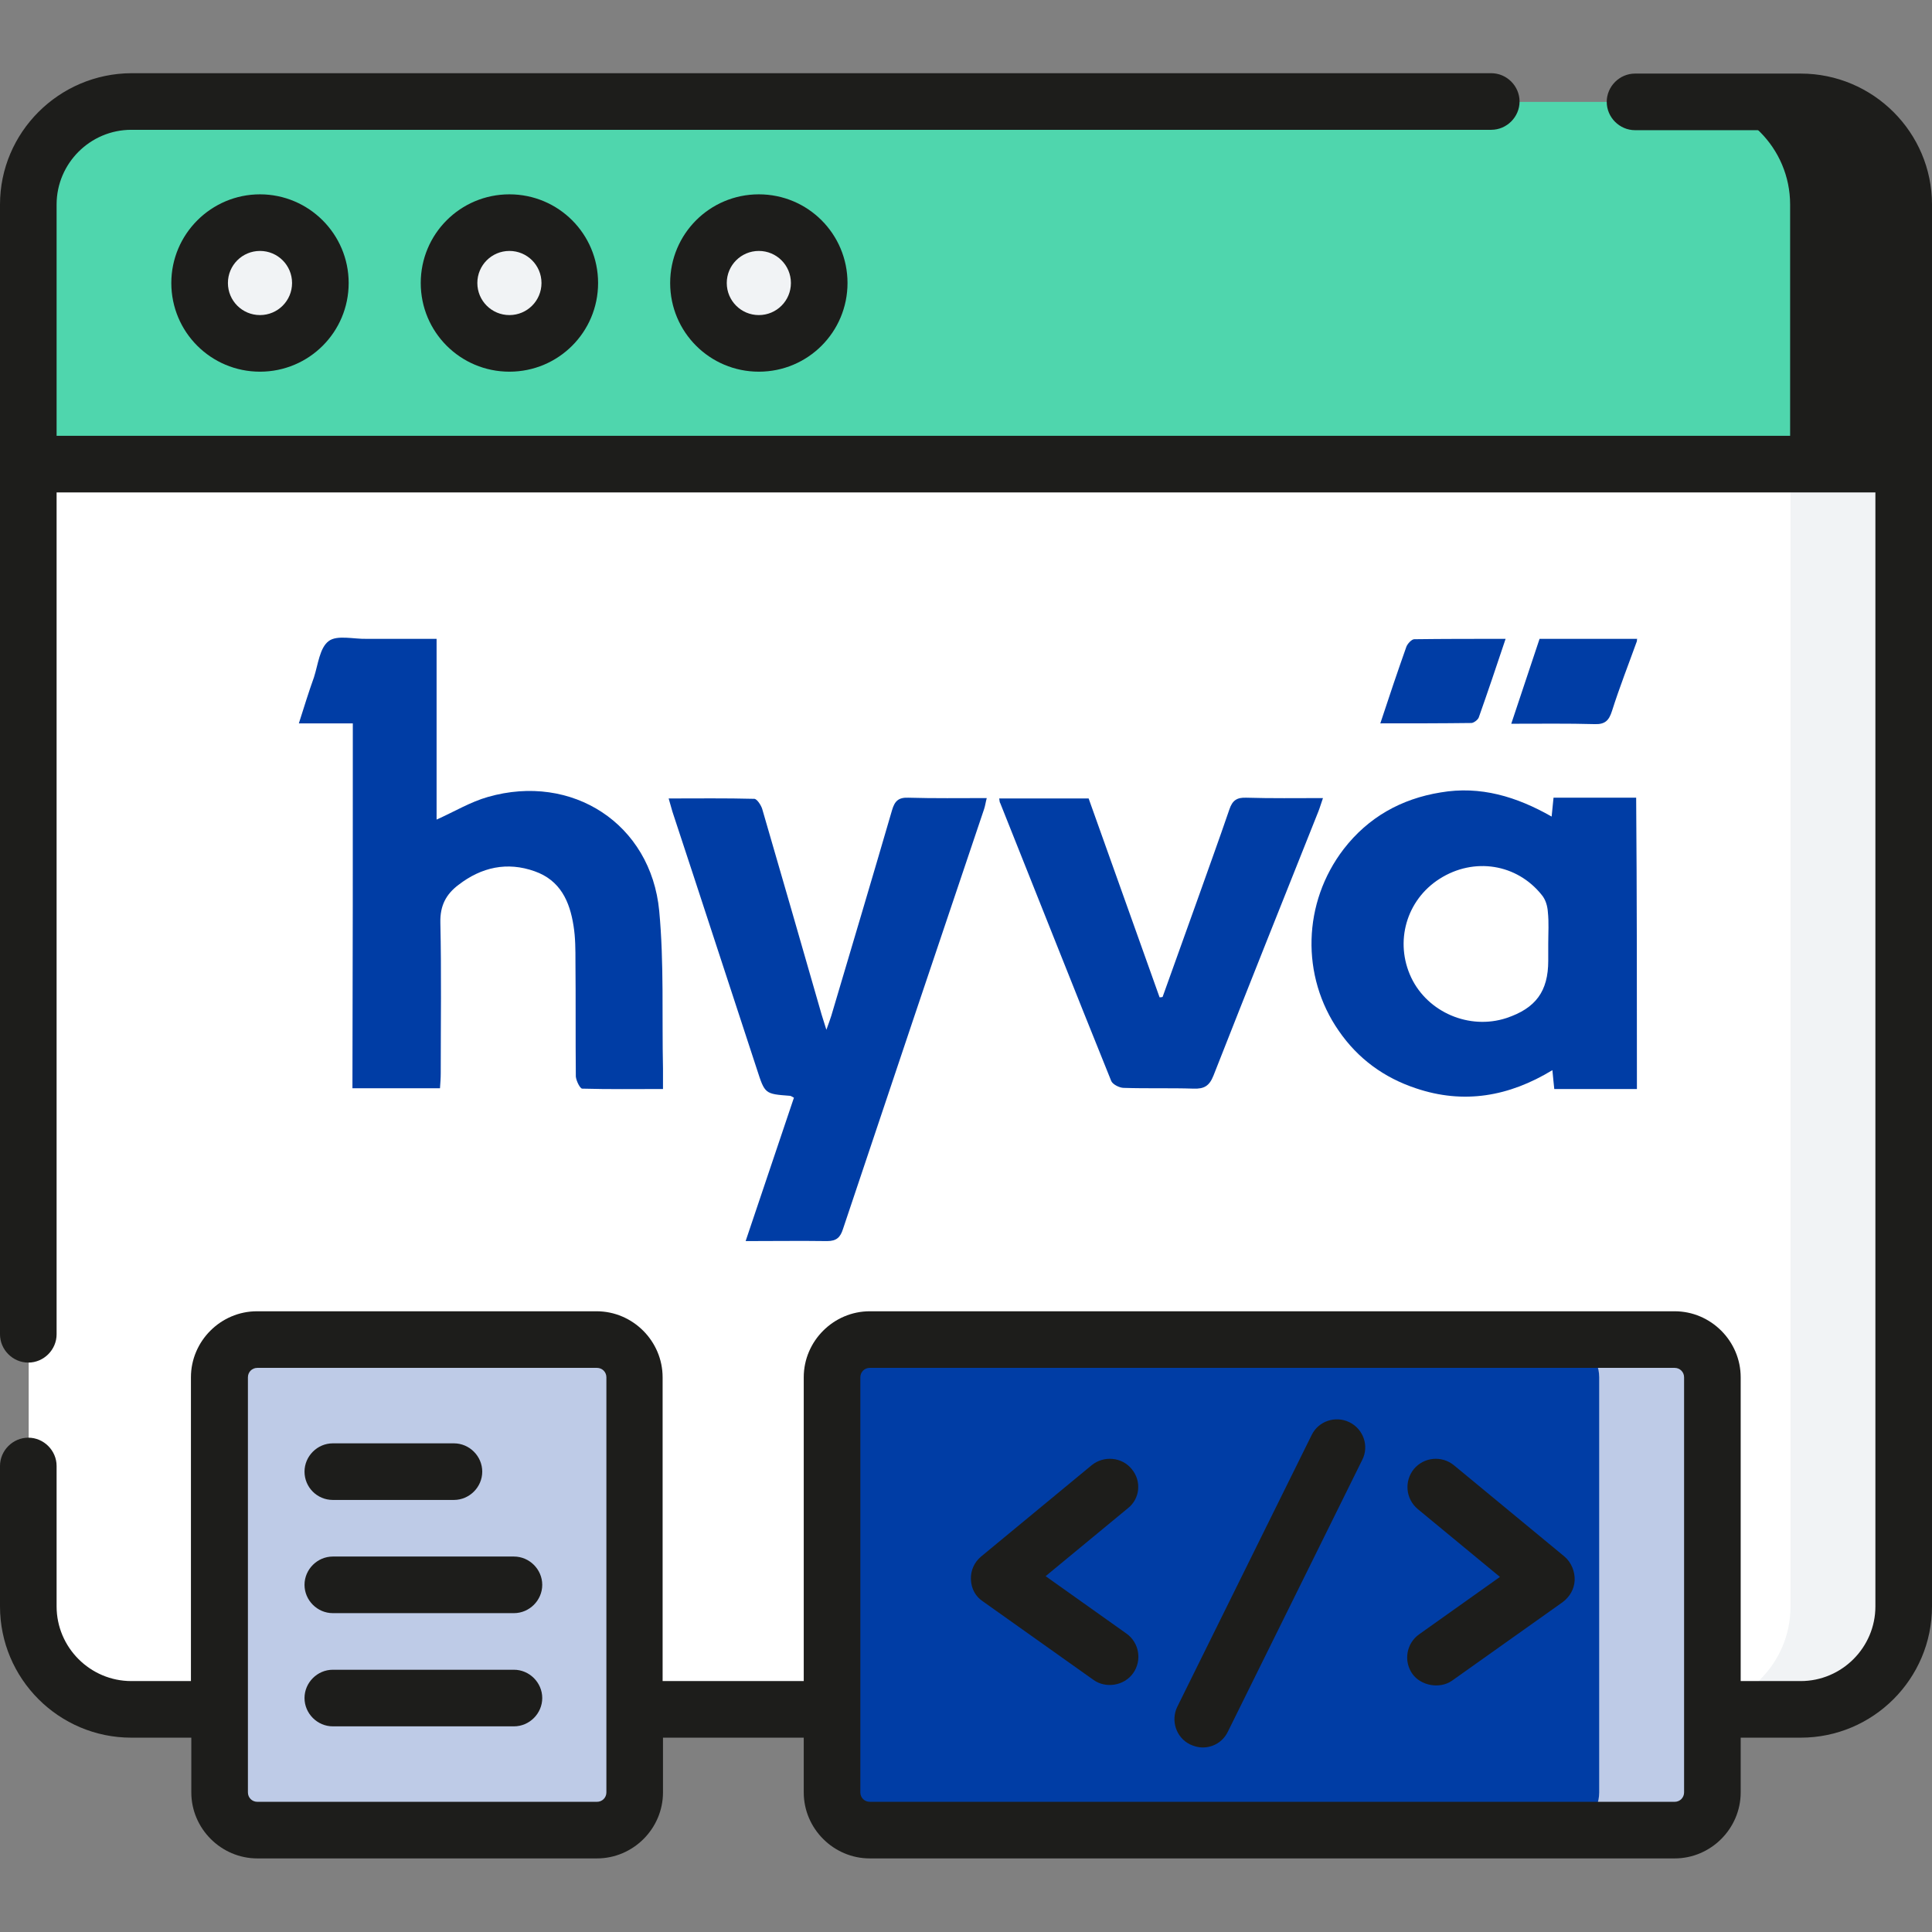
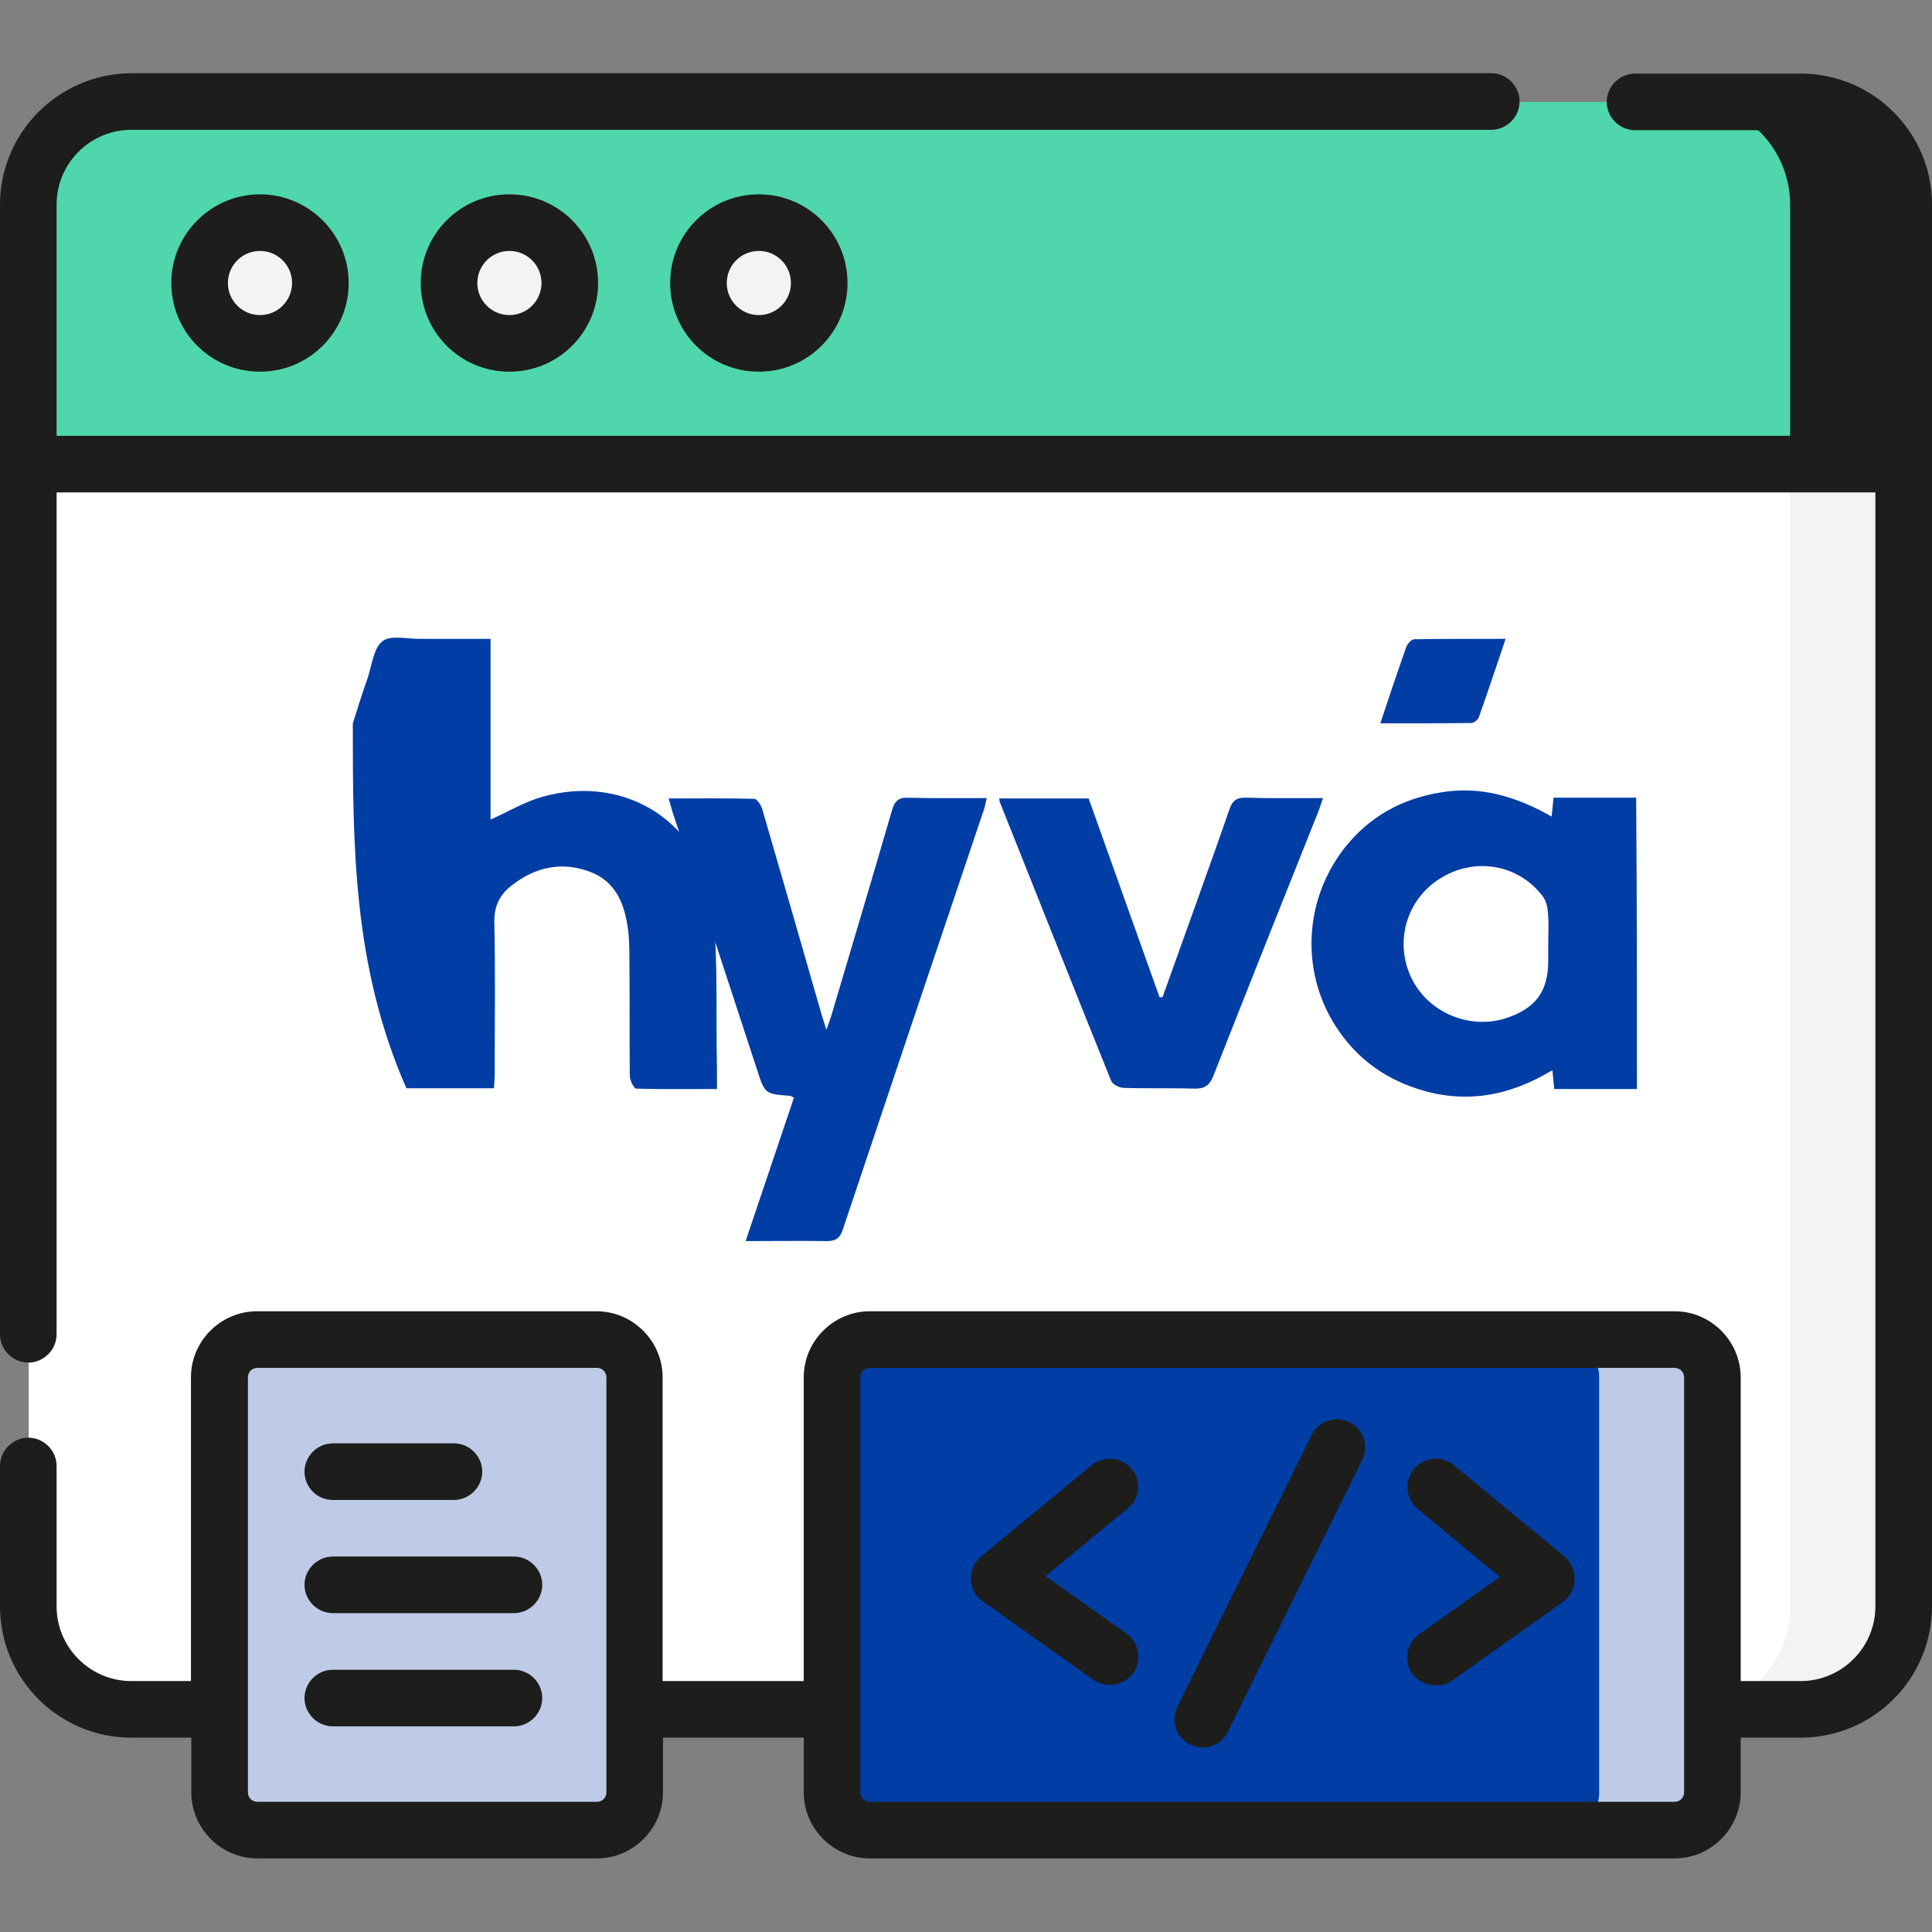
<svg xmlns="http://www.w3.org/2000/svg" version="1.1" id="Capa_1" x="0px" y="0px" viewBox="0 0 512 512" style="enable-background:new 0 0 512 512;" xml:space="preserve">
  <rect x="0" y="0" width="512" height="512" fill="#808080" stroke="none" />
  <style type="text/css"> .st0{fill:#FFFFFF;} .st1{fill:#F1F3F5;} .st2{fill:#4FD6AD;} .st3{fill:#1D1D1B;} .st4{fill:#BECBE7;} .st5{fill:#003DA5;} </style>
  <path class="st0" d="M477.2,453H34.8c-15,0-27.2-12.2-27.2-27.2V123h497v302.8C504.5,440.8,492.3,453,477.2,453z" />
  <path class="st1" d="M474.5,123v302.8c0,15-12.2,27.2-27.2,27.2h30c15,0,27.2-12.2,27.2-27.2V123H474.5z" />
  <path class="st2" d="M504.5,123H7.5V54.2c0-15,12.2-27.2,27.2-27.2h442.5c15,0,27.2,12.2,27.2,27.2V123z" />
  <path class="st3" d="M477.2,27h-30c15,0,27.2,12.2,27.2,27.2V123h30V54.2C504.5,39.2,492.3,27,477.2,27z" />
  <circle class="st1" cx="68.9" cy="75" r="16" />
  <circle class="st1" cx="135" cy="75" r="16" />
  <circle class="st1" cx="201.1" cy="75" r="16" />
  <path class="st4" d="M158.2,485h-90c-5.5,0-10-4.5-10-10V365c0-5.5,4.5-10,10-10h90c5.5,0,10,4.5,10,10v110 C168.2,480.5,163.7,485,158.2,485z" />
  <path class="st4" d="M158.2,485h-90c-5.5,0-10-4.5-10-10V365c0-5.5,4.5-10,10-10h90c5.5,0,10,4.5,10,10v110 C168.2,480.5,163.7,485,158.2,485z" />
-   <path class="st4" d="M158.2,355h-30c5.5,0,10,4.5,10,10v110c0,5.5-4.5,10-10,10h30c5.5,0,10-4.5,10-10V365 C168.2,359.5,163.7,355,158.2,355z" />
  <path class="st5" d="M443.8,485H230.5c-5.5,0-10-4.5-10-10V365c0-5.5,4.5-10,10-10h213.3c5.5,0,10,4.5,10,10v110 C453.8,480.5,449.3,485,443.8,485z" />
  <path class="st4" d="M443.8,355h-30c5.5,0,10,4.5,10,10v110c0,5.5-4.5,10-10,10h30c5.5,0,10-4.5,10-10V365 C453.8,359.5,449.3,355,443.8,355z" />
  <path class="st3" d="M477.2,19.5h-43.9c-4.1,0-7.5,3.4-7.5,7.5s3.4,7.5,7.5,7.5h43.9c10.9,0,19.8,8.9,19.8,19.8v61.2H15V54.2 c0-10.9,8.9-19.8,19.8-19.8h360.4c4.1,0,7.5-3.4,7.5-7.5s-3.4-7.5-7.5-7.5H34.8C15.6,19.5,0,35.1,0,54.2v299.4 c0,4.1,3.4,7.5,7.5,7.5s7.5-3.4,7.5-7.5V130.5h482v295.2c0,10.9-8.9,19.8-19.8,19.8h-15.9V365c0-9.6-7.9-17.5-17.5-17.5H230.5 c-9.6,0-17.5,7.9-17.5,17.5v80.5h-37.4V365c0-9.6-7.9-17.5-17.5-17.5h-90c-9.6,0-17.5,7.9-17.5,17.5v80.5H34.8 c-10.9,0-19.8-8.9-19.8-19.8v-37.2c0-4.1-3.4-7.5-7.5-7.5S0,384.4,0,388.5v37.2c0,19.2,15.6,34.8,34.8,34.8h15.9V475 c0,9.6,7.9,17.5,17.5,17.5h90c9.6,0,17.5-7.9,17.5-17.5v-14.5H213V475c0,9.6,7.9,17.5,17.5,17.5h213.3c9.6,0,17.5-7.9,17.5-17.5 v-14.5h15.9c19.2,0,34.8-15.6,34.8-34.8V54.2C512,35.1,496.4,19.5,477.2,19.5z M160.7,475c0,1.4-1.1,2.5-2.5,2.5h-90 c-1.4,0-2.5-1.1-2.5-2.5V365c0-1.4,1.1-2.5,2.5-2.5h90c1.4,0,2.5,1.1,2.5,2.5V475z M446.3,475c0,1.4-1.1,2.5-2.5,2.5H230.5 c-1.4,0-2.5-1.1-2.5-2.5V365c0-1.4,1.1-2.5,2.5-2.5h213.3c1.4,0,2.5,1.1,2.5,2.5V475z" />
  <path class="st3" d="M45.4,75c0,13,10.5,23.5,23.5,23.5S92.4,88,92.4,75S81.8,51.5,68.9,51.5S45.4,62,45.4,75z M77.4,75 c0,4.7-3.8,8.5-8.5,8.5s-8.5-3.8-8.5-8.5s3.8-8.5,8.5-8.5S77.4,70.3,77.4,75z" />
  <path class="st3" d="M111.5,75c0,13,10.5,23.5,23.5,23.5S158.5,88,158.5,75S148,51.5,135,51.5S111.5,62,111.5,75z M143.5,75 c0,4.7-3.8,8.5-8.5,8.5s-8.5-3.8-8.5-8.5s3.8-8.5,8.5-8.5S143.5,70.3,143.5,75z" />
  <path class="st3" d="M177.6,75c0,13,10.5,23.5,23.5,23.5S224.6,88,224.6,75s-10.5-23.5-23.5-23.5S177.6,62,177.6,75z M209.6,75 c0,4.7-3.8,8.5-8.5,8.5s-8.5-3.8-8.5-8.5s3.8-8.5,8.5-8.5S209.6,70.3,209.6,75z" />
  <path class="st3" d="M88.2,397.5h32.1c4.1,0,7.5-3.4,7.5-7.5s-3.4-7.5-7.5-7.5H88.2c-4.1,0-7.5,3.4-7.5,7.5S84,397.5,88.2,397.5z" />
  <path class="st3" d="M136.2,412.5h-48c-4.1,0-7.5,3.4-7.5,7.5s3.4,7.5,7.5,7.5h48c4.1,0,7.5-3.4,7.5-7.5S140.3,412.5,136.2,412.5z" />
  <path class="st3" d="M136.2,442.5h-48c-4.1,0-7.5,3.4-7.5,7.5s3.4,7.5,7.5,7.5h48c4.1,0,7.5-3.4,7.5-7.5S140.3,442.5,136.2,442.5z" />
  <path class="st3" d="M299.9,389.3c-2.6-3.2-7.4-3.6-10.6-1L260,412.5c-1.8,1.5-2.8,3.7-2.7,6.1s1.2,4.5,3.2,5.8 c0,0,29.3,20.8,29.3,20.8c3.2,2.3,8.1,1.6,10.5-1.8c2.4-3.4,1.6-8.1-1.8-10.5l-21.4-15.2l21.8-18 C302.1,397.2,302.6,392.5,299.9,389.3L299.9,389.3z" />
  <path class="st3" d="M414.6,412.5l-29.3-24.2c-3.2-2.6-7.9-2.2-10.6,1c-2.6,3.2-2.2,7.9,1,10.6l21.8,18l-21.4,15.2 c-3.4,2.4-4.2,7.1-1.8,10.5c2.2,3.1,7.2,4.1,10.5,1.8l29.3-20.8c1.9-1.4,3.1-3.5,3.2-5.8S416.4,414,414.6,412.5L414.6,412.5z" />
  <path class="st3" d="M357.6,376.9c-3.7-1.8-8.2-0.3-10,3.4l-35.6,72c-1.8,3.7-0.3,8.2,3.4,10c1.1,0.5,2.2,0.8,3.3,0.8 c2.8,0,5.4-1.5,6.7-4.2l35.6-72C362.9,383.2,361.3,378.7,357.6,376.9L357.6,376.9z" />
  <path class="st5" d="M433.8,288.6c-7.3,0-14.5,0-21.9,0c-0.2-1.7-0.3-3.1-0.5-5c-11.5,7-23.5,9.1-36.2,4.8 c-8.4-2.8-15.3-7.8-20.4-15.2c-10.1-14.5-9.6-34,1.3-48.2c6.5-8.4,15.2-13.3,25.7-15c10.5-1.8,20.1,1.1,29.4,6.4 c0.2-1.8,0.3-3.1,0.5-5c7.2,0,14.6,0,21.9,0C433.8,237.2,433.8,262.9,433.8,288.6z M410.3,250.1c0-2.8,0.2-5.6-0.1-8.4 c-0.1-1.6-0.6-3.3-1.6-4.5c-6.6-8.3-18-10.1-27.1-4.3c-8.8,5.6-12,16.7-7.5,26.2c4.4,9.2,15.4,13.9,25.2,10.7 c7.8-2.6,11.1-7.1,11.1-15.2C410.3,253,410.3,251.6,410.3,250.1z" />
-   <path class="st5" d="M433.8,169.9c-2.2,6.1-4.6,12.2-6.6,18.5c-0.8,2.5-1.8,3.6-4.6,3.5c-7.1-0.2-14.3-0.1-22.1-0.1 c2.6-7.8,5-15,7.5-22.5c8.7,0,17.3,0,25.9,0C433.8,169.4,433.8,169.6,433.8,169.9z" />
-   <path class="st5" d="M93.5,191.7c-4.9,0-9.3,0-14.3,0c1.4-4.4,2.6-8.3,4-12.2c1.1-3.4,1.5-7.8,3.9-9.6c2.2-1.7,6.7-0.5,10.1-0.6 c6,0,12.1,0,18.5,0c0,16.2,0,32,0,47.9c4.7-2.1,9-4.7,13.6-6c22.3-6.4,43.2,7.1,45.4,30.2c1.3,13.8,0.7,27.9,1,41.8 c0,1.6,0,3.3,0,5.4c-7.4,0-14.4,0.1-21.4-0.1c-0.6,0-1.6-2.1-1.7-3.2c-0.1-10.2,0-20.3-0.1-30.5c0-3.1,0-6.3-0.5-9.4 c-1-6.5-3.5-12.1-10.3-14.5c-7.3-2.6-14.1-1.1-20.2,3.6c-3.3,2.5-4.9,5.5-4.8,10c0.3,13.3,0.1,26.6,0.1,39.9c0,1.3-0.1,2.6-0.2,4 c-7.8,0-15.2,0-23.2,0C93.5,256.1,93.5,224.1,93.5,191.7z" />
+   <path class="st5" d="M93.5,191.7c1.4-4.4,2.6-8.3,4-12.2c1.1-3.4,1.5-7.8,3.9-9.6c2.2-1.7,6.7-0.5,10.1-0.6 c6,0,12.1,0,18.5,0c0,16.2,0,32,0,47.9c4.7-2.1,9-4.7,13.6-6c22.3-6.4,43.2,7.1,45.4,30.2c1.3,13.8,0.7,27.9,1,41.8 c0,1.6,0,3.3,0,5.4c-7.4,0-14.4,0.1-21.4-0.1c-0.6,0-1.6-2.1-1.7-3.2c-0.1-10.2,0-20.3-0.1-30.5c0-3.1,0-6.3-0.5-9.4 c-1-6.5-3.5-12.1-10.3-14.5c-7.3-2.6-14.1-1.1-20.2,3.6c-3.3,2.5-4.9,5.5-4.8,10c0.3,13.3,0.1,26.6,0.1,39.9c0,1.3-0.1,2.6-0.2,4 c-7.8,0-15.2,0-23.2,0C93.5,256.1,93.5,224.1,93.5,191.7z" />
  <path class="st5" d="M197.6,328.9c4.4-13.1,8.6-25.5,12.8-38c-0.6-0.3-0.8-0.5-1.1-0.5c-6.6-0.5-6.6-0.5-8.7-7 c-7.5-22.8-14.9-45.6-22.4-68.3c-0.3-1-0.6-2.1-1-3.5c7.7,0,15.2-0.1,22.7,0.1c0.7,0,1.8,1.7,2.1,2.7c5.2,17.8,10.3,35.6,15.4,53.3 c0.4,1.5,0.9,2.9,1.6,5.2c0.6-1.7,1-2.7,1.3-3.7c5.4-18.2,10.8-36.3,16.1-54.5c0.7-2.4,1.7-3.4,4.3-3.3c6.8,0.2,13.7,0.1,20.8,0.1 c-0.3,1.1-0.4,2-0.7,2.9c-12.5,37.1-25,74.2-37.4,111.3c-0.7,2.2-1.7,3.2-4.2,3.2C212.1,328.8,205.2,328.9,197.6,328.9z" />
  <path class="st5" d="M264.8,211.6c8,0,15.7,0,23.7,0c6.3,17.6,12.5,35.1,18.8,52.7c0.3,0,0.5,0,0.8-0.1c3-8.4,6-16.7,9-25.1 c2.9-8.2,5.9-16.4,8.7-24.6c0.8-2.4,2-3.2,4.5-3.1c6.6,0.2,13.2,0.1,20.3,0.1c-0.5,1.4-0.8,2.5-1.2,3.5c-9.3,23.3-18.6,46.6-27.8,70 c-1.1,2.8-2.5,3.6-5.3,3.5c-6.1-0.2-12.3,0-18.5-0.2c-1.1,0-2.9-0.9-3.3-1.8c-9.9-24.5-19.6-49.1-29.4-73.6 C264.9,212.6,264.9,212.3,264.8,211.6z" />
  <path class="st5" d="M365.8,191.7c2.4-7.3,4.6-13.8,6.9-20.3c0.3-0.8,1.4-2,2.1-2c7.9-0.1,15.8-0.1,24.2-0.1 c-2.4,7.2-4.7,14-7.1,20.8c-0.2,0.6-1.2,1.4-1.9,1.5C382.1,191.7,374.2,191.7,365.8,191.7z" />
</svg>